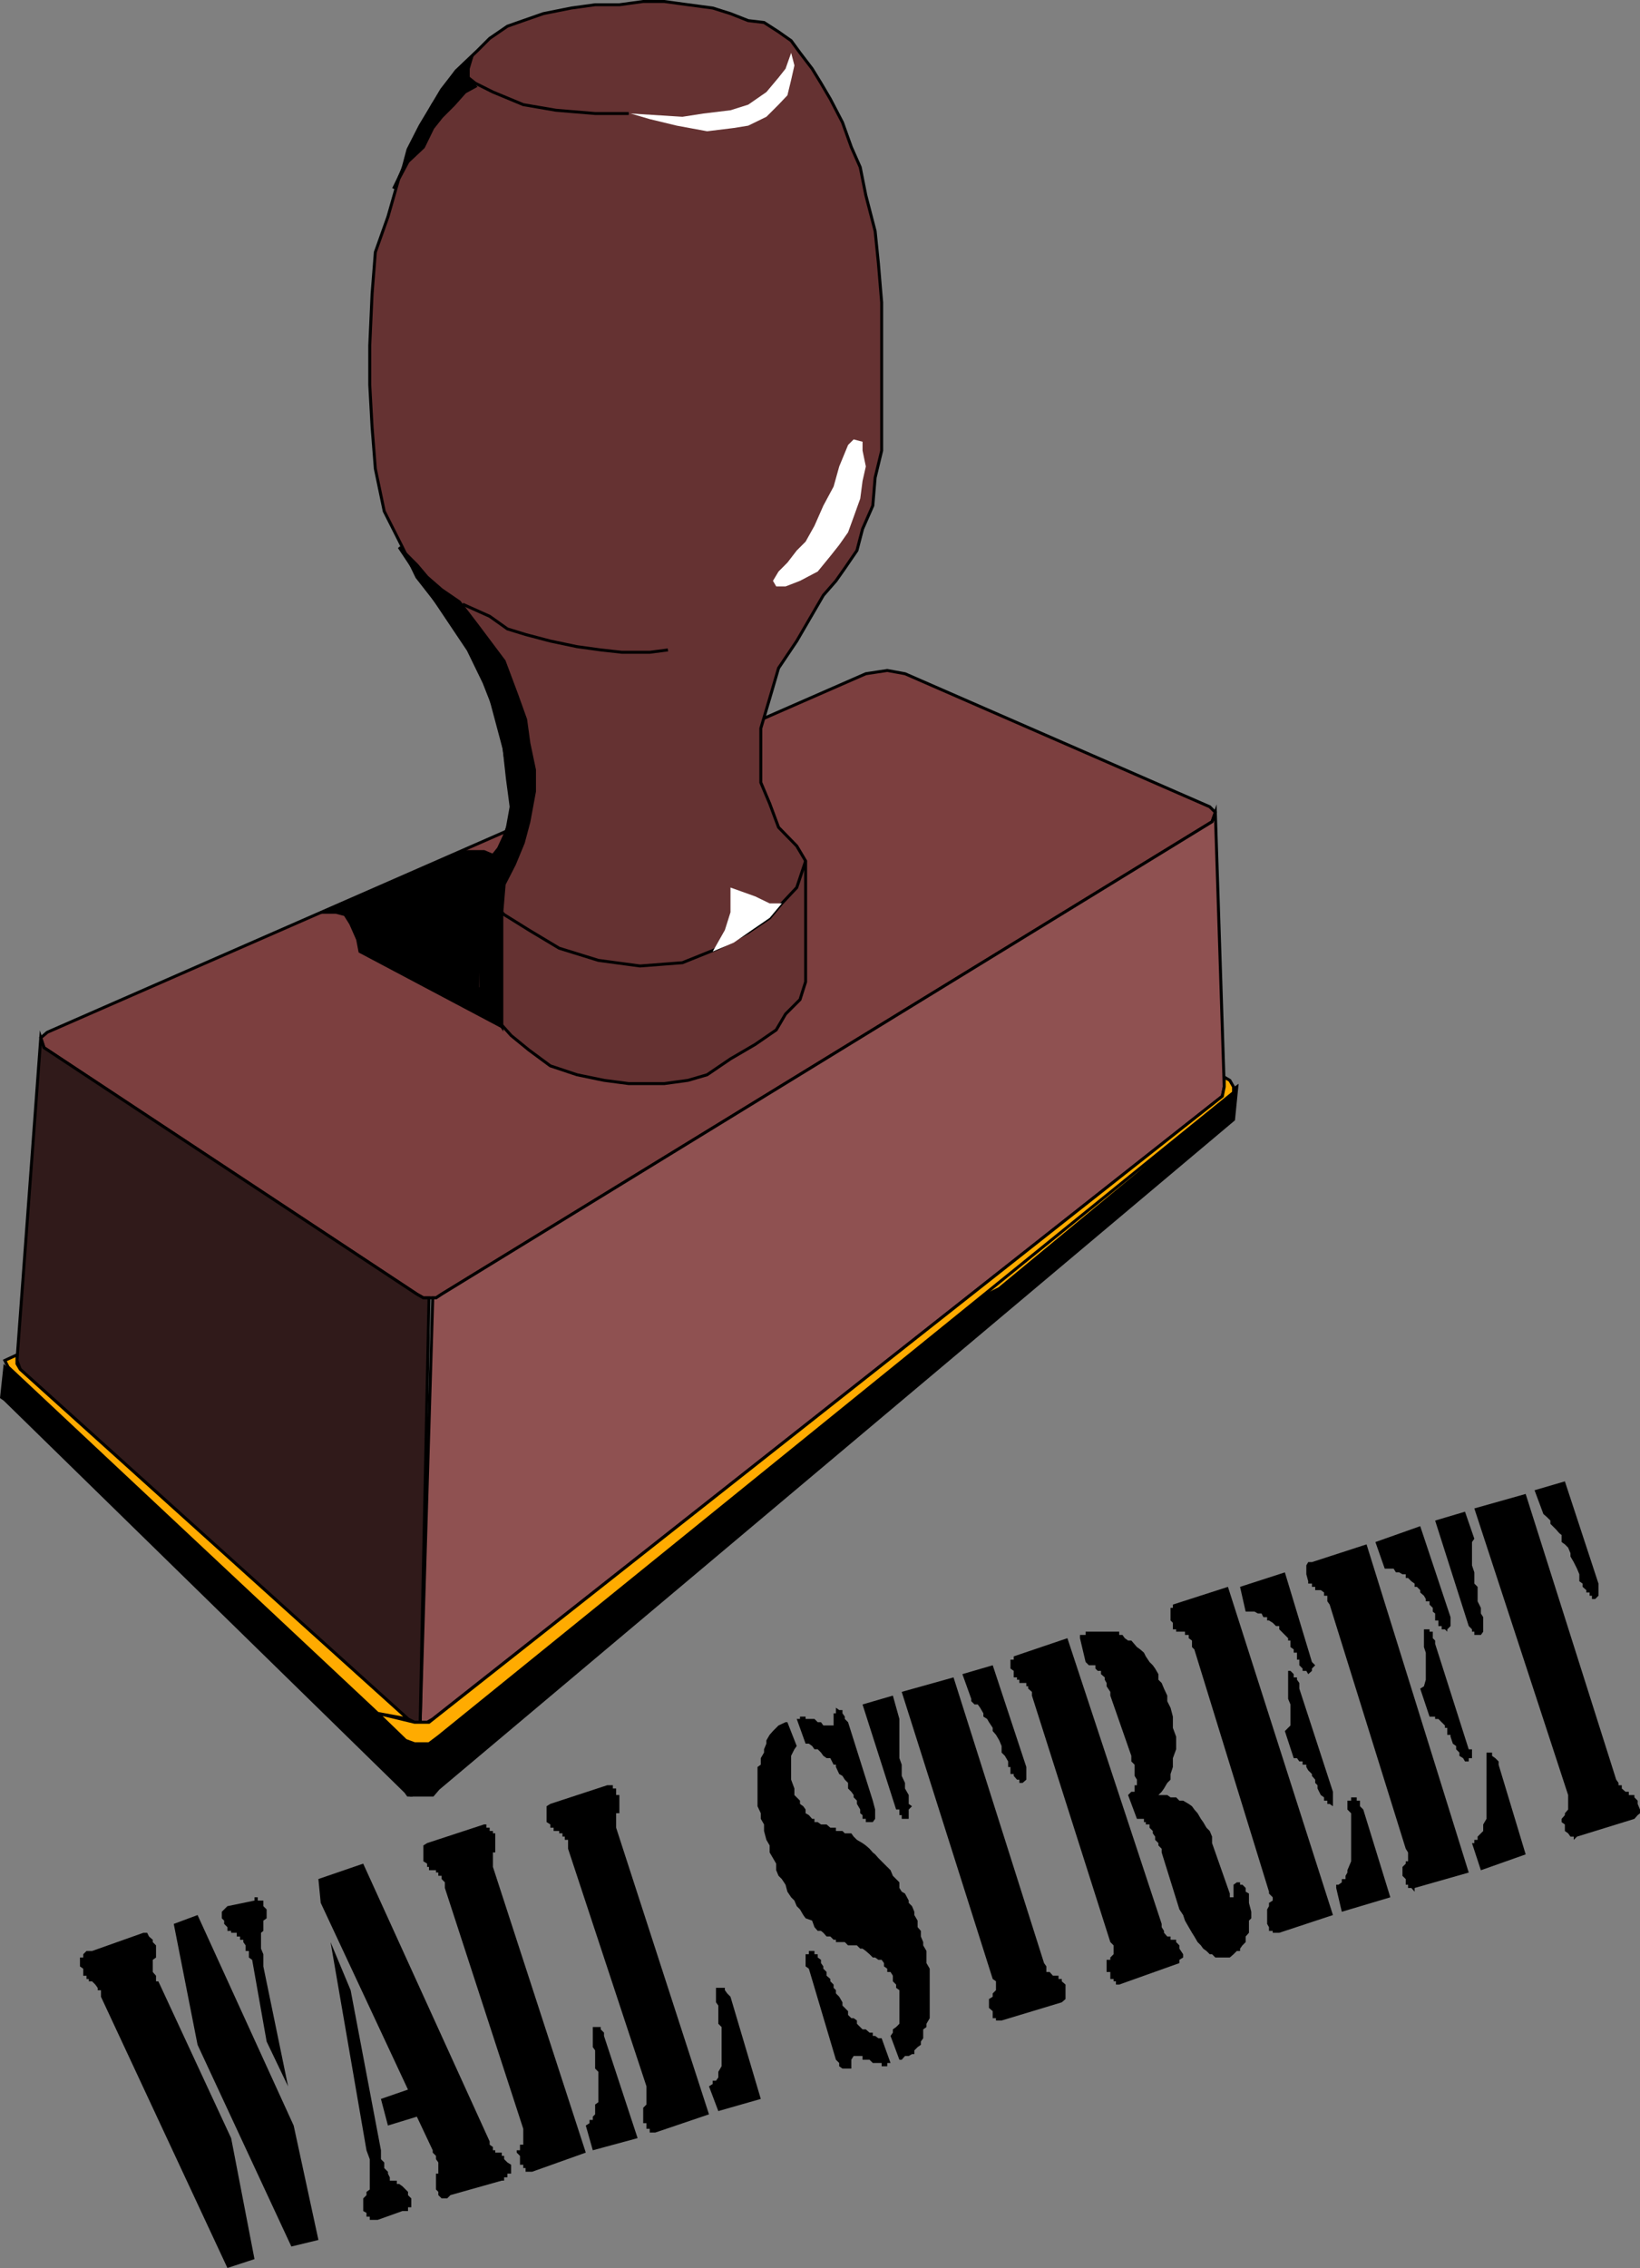
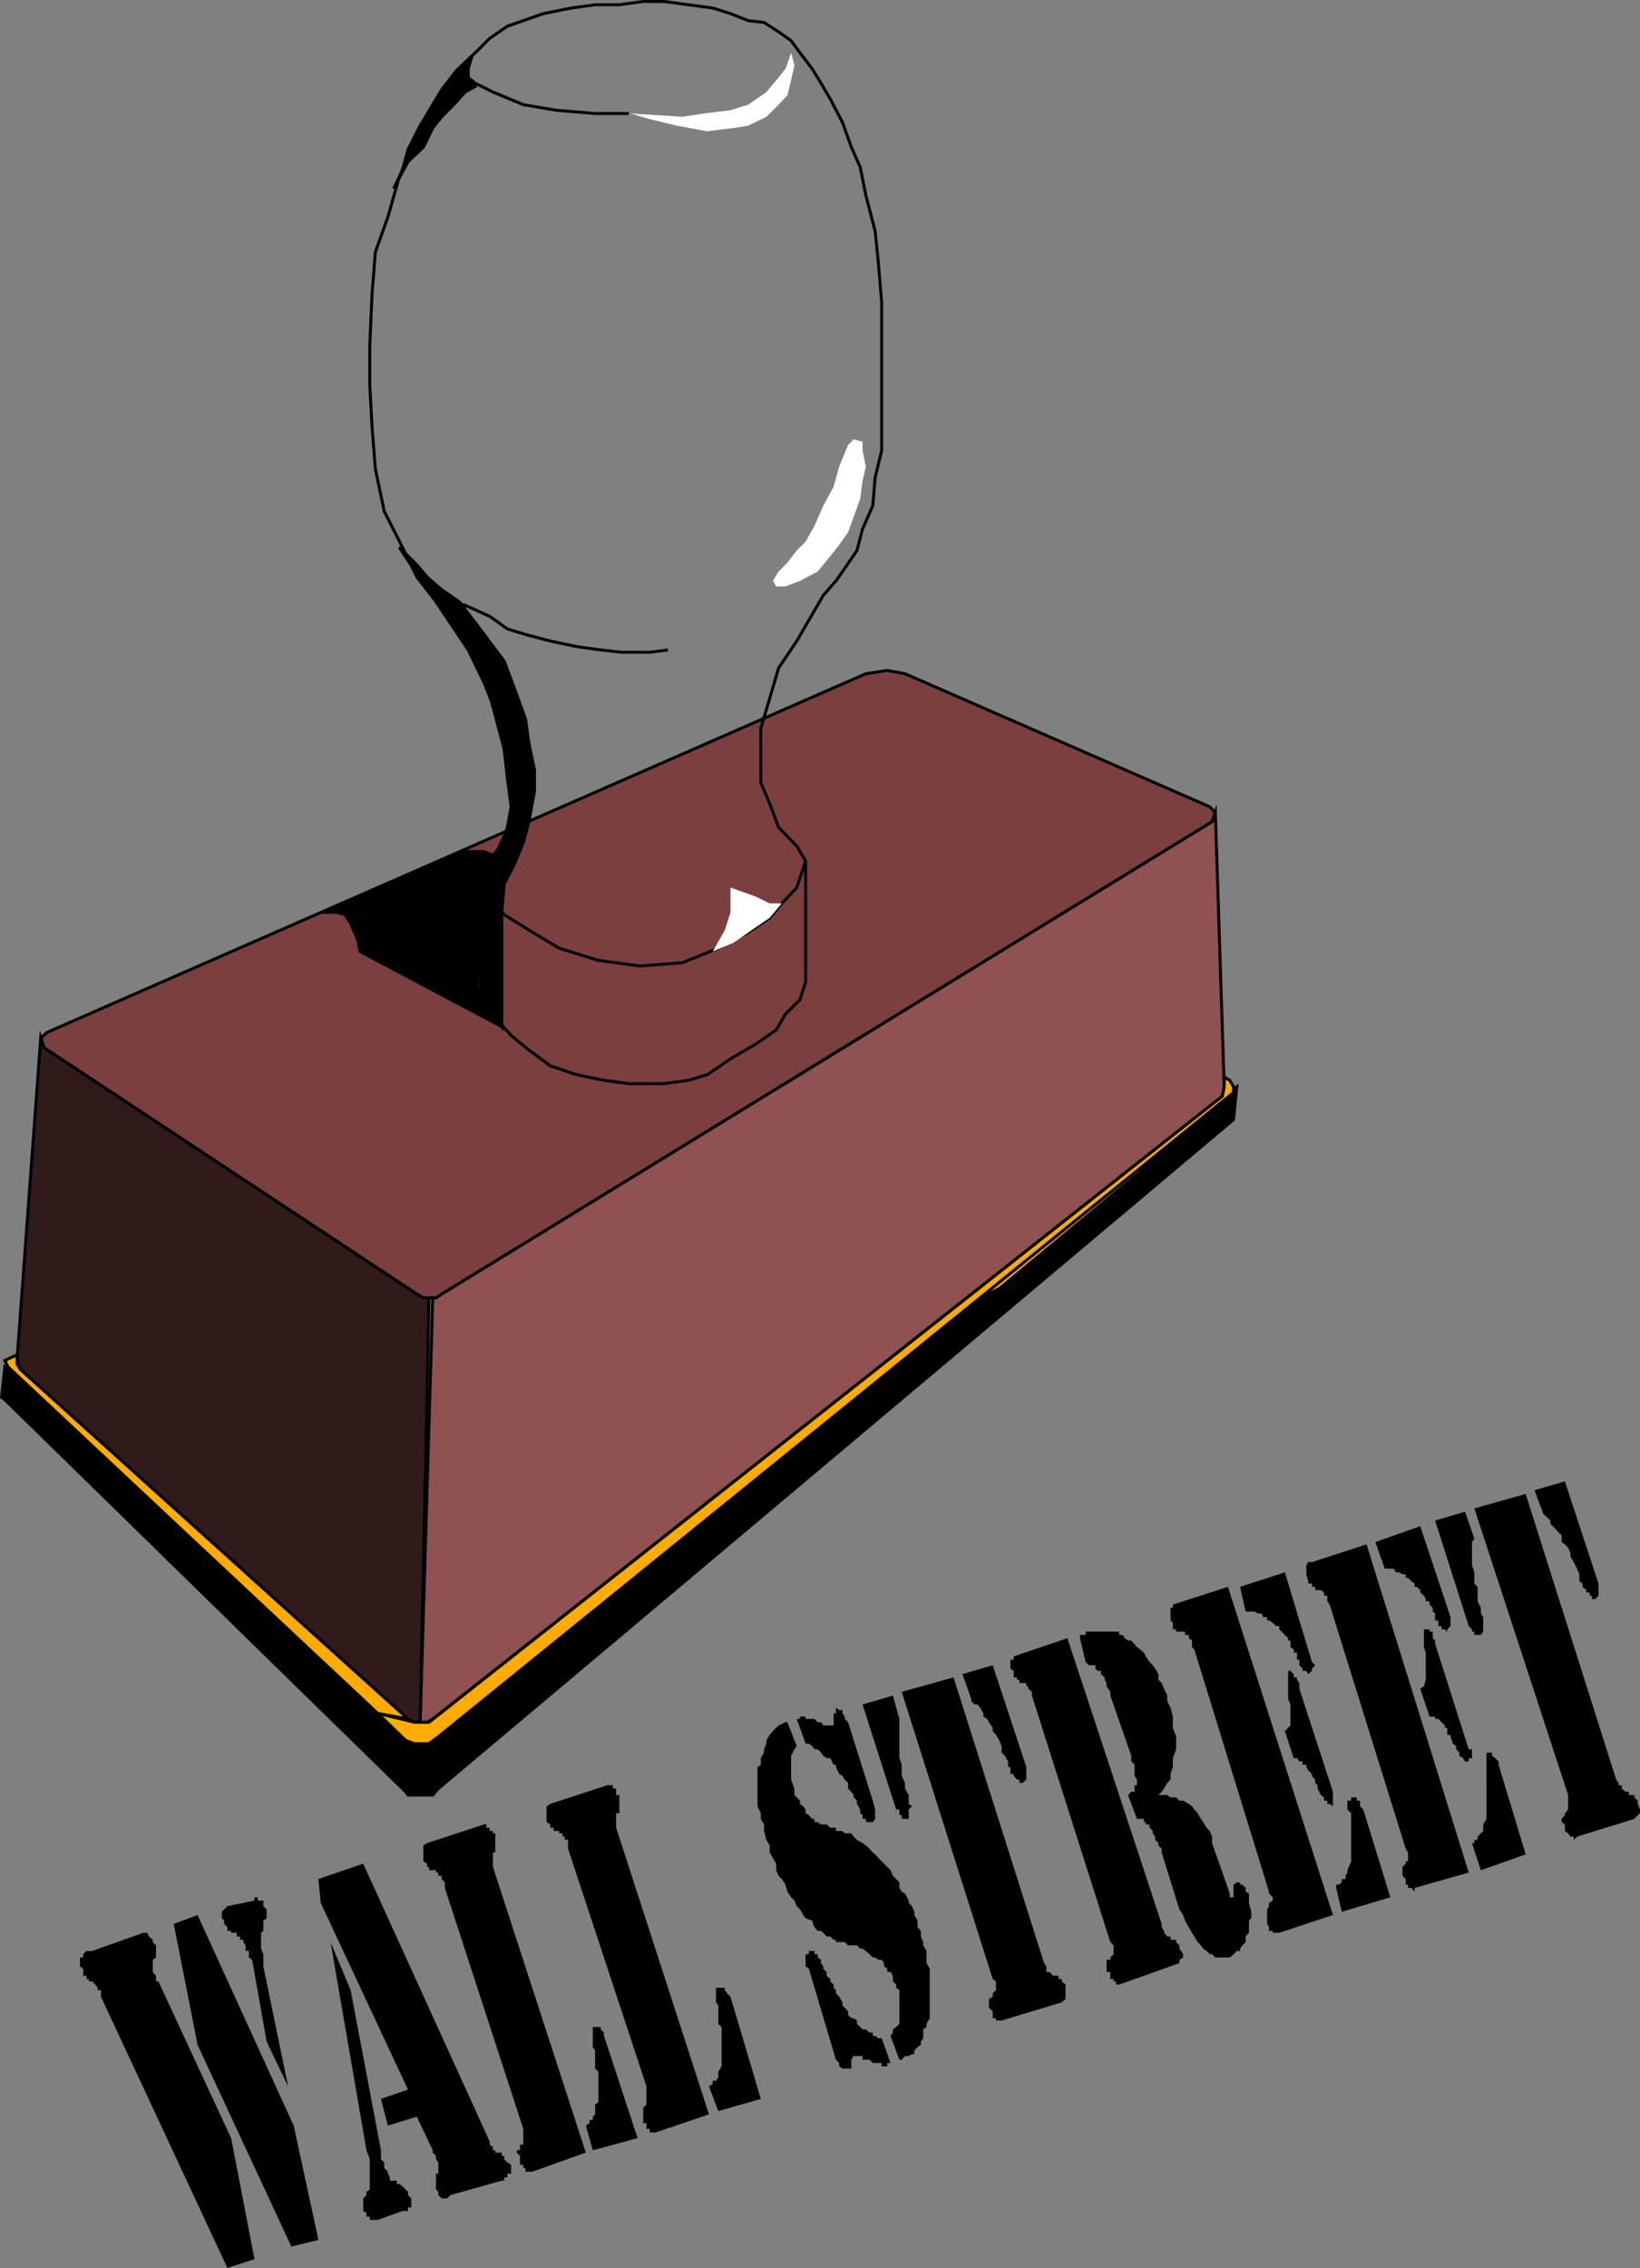
<svg xmlns="http://www.w3.org/2000/svg" width="351.433" height="485.817">
  <rect width="100%" height="100%" fill="#808080" stroke="none" />
  <path fill="#7c3f3f" d="m185.535 144.317 4.601-.699 3.797.7 65.301 28.5 1.2 1.199-.7 2L94.636 277.22l-1.203.797h-2.7l-1.397-.797-79.903-52.8-.699-2.102 1.402-1.2 175.399-76.8" />
  <path fill="none" stroke="#000" stroke-miterlimit="10" stroke-width=".635" d="m185.535 144.317 4.601-.699 3.797.7 65.301 28.5 1.2 1.199-.7 2L94.636 277.22l-1.203.797h-2.7l-1.397-.797-79.903-52.8-.699-2.103 1.402-1.199zm0 0" />
-   <path fill="#653232" d="m108.734 166.817-.7-6.398-3.1-11.602-3.098-8.398-5.301-7.602-7.2-9.199-3.101-6.398-3.898-7.703-1.903-9.098-.7-8.902-.5-9.098v-8.402l.5-11.098.7-8.902 2.703-7.598 2.399-8.402 3.8-9.2 3.399-6.398 5-7.2 4.602-4.401 2.597-2.598 3.8-2.602 3.403-1.199 4.297-1.5 6-1.2 5.102-.702h5.199l5.102-.7h4.5l5.097.7 5.3.703 3.802 1.2 3.8 1.5 3.399.398 3.102 2 2.699 1.902 1.898 2.598 2.602 3.402 1.898 3.098 2 3.402 2.602 5 1.898 5.297 1.903 4.3 1.199 6 2 7.7.699 6.902.7 8.399v31.699l-1.4 5.8-.5 6-2.198 5-1.2 4.602-2.601 3.8-1.899 2.7-2.703 3.098-5.7 9.8-3.897 5.801-1.903 6.5-1.898 6.399v11.601l1.898 4.5 1.903 5.102 3.898 4 1.902 3.2v25.898l-1.203 3.8-3.097 3.102-2 3.398-4.5 3.102-5.301 3.098-5 3.402-4.102 1.2-5.097.698h-7.602l-5.3-.699-5.798-1.2-5.703-1.901-4.597-3.399-3.801-3.101-3.399-3.801-2.402-4.598-1.398-1.902V188.22l2.597-3.8 2.602-2.7 1.199-4.5.8-4.402-.8-6" />
  <path fill="none" stroke="#000" stroke-miterlimit="10" stroke-width=".635" d="m108.734 166.817-.7-6.398-3.1-11.602-3.098-8.398-5.301-7.602-7.2-9.199-3.101-6.398-3.898-7.703-1.903-9.098-.7-8.902-.5-9.098v-8.402l.5-11.098.7-8.902 2.703-7.598 2.399-8.402 3.8-9.2 3.399-6.398 5-7.2 4.602-4.401 2.597-2.598 3.8-2.602 3.403-1.199 4.297-1.5 6-1.2 5.102-.702h5.199l5.102-.7h4.5l5.097.7 5.3.703 3.802 1.2 3.8 1.5 3.399.398 3.102 2 2.699 1.902 1.898 2.598 2.602 3.402 1.898 3.098 2 3.402 2.602 5 1.898 5.297 1.903 4.3 1.199 6 2 7.7.699 6.902.7 8.399v31.699l-1.4 5.8-.5 6-2.198 5-1.2 4.602-2.601 3.8-1.899 2.7-2.703 3.098-5.7 9.8-3.897 5.801-1.903 6.5-1.898 6.399v11.601l1.898 4.5 1.903 5.102 3.898 4 1.902 3.2v25.898l-1.203 3.8-3.097 3.102-2 3.398-4.5 3.102-5.301 3.098-5 3.402-4.102 1.2-5.097.698h-7.602l-5.3-.699-5.798-1.2-5.703-1.901-4.597-3.399-3.801-3.101-3.399-3.801-2.402-4.598-1.398-1.902V188.22l2.597-3.8 2.602-2.7 1.199-4.5.8-4.402zm0 0" />
  <path fill="#8f5151" d="M92.734 278.017h.7l1.202-.797 165.098-101.203.7-2 1.902 58.8-.403 2L92.734 368.22l-1.2.7h-1.5l2.7-90.903" />
  <path fill="none" stroke="#000" stroke-miterlimit="10" stroke-width=".635" d="M92.734 278.017h.7l1.202-.797 165.098-101.203.7-2 1.902 58.8-.403 2L92.734 368.22l-1.2.7h-1.5zm0 0" />
  <path fill="#301a1a" d="m8.734 222.317.7 2.102 79.902 52.8 1.398.798h1.2l-1.9 90.902h-1.198l-1.403-.7-83.097-74.901-.7-1.899 5.098-69.101" />
  <path fill="none" stroke="#000" stroke-miterlimit="10" stroke-width=".635" d="m8.734 222.317.7 2.102 79.902 52.8 1.398.798h1.2l-1.9 90.902h-1.198l-1.403-.7-83.097-74.901-.7-1.899Zm0 0" />
  <path d="m88.136 384.517.7-11-1.403-.7-86.398-80-.7 6.5.7.5 85.898 84 .5.7h.703" />
  <path fill="none" stroke="#000" stroke-miterlimit="10" stroke-width=".635" d="m88.136 384.517.7-11-1.403-.7-86.398-80-.7 6.5.7.5 85.898 84 .5.7zm0 0" />
  <path d="M88.136 384.517h4.598l1.2-1.399 170.402-143.3.699-7-.7.5L93.434 372.017l-1.5.8-1.2.7h-1.897l-.7 11" />
  <path fill="none" stroke="#000" stroke-miterlimit="10" stroke-width=".635" d="M88.136 384.517h4.598l1.2-1.399 170.402-143.3.699-7-.7.5L93.434 372.017l-1.5.8-1.2.7h-1.897zm0 0" />
  <path fill="#ffab00" d="m207.636 279.22 55.5-44.403-19.5 16.801-29.5 24.399-6.5 3.203" />
  <path fill="none" stroke="#000" stroke-miterlimit="10" stroke-width=".635" d="m207.636 279.22 55.5-44.403-19.5 16.801-29.5 24.399zm0 0" />
  <path fill="#ffab00" d="m263.535 231.42.8 1.398v1.199l-170.402 138-2 1.5h-3.097l-1.903-.7-6-5.8 7.903 1.902h3.097l170-134.102.403-2v-2.097l1.199.7" />
  <path fill="none" stroke="#000" stroke-miterlimit="10" stroke-width=".635" d="m263.535 231.42.8 1.398v1.199l-170.402 138-2 1.5h-3.097l-1.903-.7-6-5.8 7.903 1.902h3.097l170-134.102.403-2v-2.097zm0 0" />
  <path fill="#ffab00" d="m80.933 367.017-79.199-74.2-.7-1.398 2.602-1.2v1.9l.7 1.198 83.097 74.903-6.5-1.203" />
  <path fill="none" stroke="#000" stroke-miterlimit="10" stroke-width=".635" d="m80.933 367.017-79.199-74.2-.7-1.398 2.602-1.2v1.9l.7 1.198 83.097 74.903zm0 0" />
  <path fill="#fff" d="m169.535 11.318-1.2 3.402-1.5 1.898-2.601 3.102-3.898 2.7-3.801 1.198-5.801.7-4.5.699-11.098-.7 4.098 1.2 5.8 1.402 6.5 1.2 5.7-.7 3.102-.5 3.898-1.902 2.602-2.598 1.898-2 .8-3.3.7-3.102-.7-2.7" />
  <path fill="none" stroke="#000" stroke-miterlimit="10" stroke-width=".635" d="M134.734 24.318h-7.2l-8.398-.7-7-1.199-6.5-2.7-3.8-1.901-1.5-1.2v-2.601l.8-2" />
  <path fill="#fff" d="m182.933 94.118-1.2 1.2-1.897 4.601-1.2 4.3-2.203 4.099-1.898 4.3-1.899 3.399-1.902 1.902-2 2.598-1.898 1.902-1.2 2 .7 1.2h2l3.097-1.2 3.8-2 2.7-3.3 1.903-2.4 1.898-2.702 1.2-3.297 1.402-3.902.5-3.801.699-3.098-.7-3.402v-1.899l-1.902-.5" />
  <path fill="none" stroke="#000" stroke-miterlimit="10" stroke-width=".635" d="m143.136 139.22-3.902.5h-6l-4.5-.5-5.098-.703-5.703-1.2-5.297-1.398-3.902-1.2-3.8-2.702-5.798-2.598m3.2 58.801 2.597 4.598 3.102 3.101 5.3 3.3 6.5 3.9 8.399 2.6 8.902 1.2 9.098-.7 7.7-3.1 6.402-3.4 4.597-3.1 2.602-3.102 3.199-3.399 1.902-5.699" />
  <path fill="#fff" d="M167.535 193.517h-2.602l-3.097-1.5-5.301-1.899v5.301l-1.2 3.8-2.601 4.599 4.5-1.899 3.902-2.7 3.797-2.6 2.602-3.102" />
  <path d="m112.136 180.517-1.902 4.601-2.2 4.301-.5 6-2.6-2.602-2.598-4.597 1.398-2.602 3.102-3.898 1.199-2.602 1.5-3.898v-4.5l-.801-5.102-.7-5.199-1.198-6.3-3.102-7.9-3.398-7-6.903-10.3-4.097-6-3.801-5.7 3.8 3.798 2.2 2.601 3.101 2.7 3.797 2.601 3.903 5.098 5.699 7.601 2.699 7.2 1.902 5.3.7 5.102 1.199 5.7v4.597l-1.2 6.5-1.199 4.5" />
  <path fill="none" stroke="#000" stroke-miterlimit="10" stroke-width=".635" d="m112.136 180.517-1.902 4.601-2.2 4.301-.5 6-2.6-2.602-2.598-4.597 1.398-2.602 3.102-3.898 1.199-2.602 1.5-3.898v-4.5l-.801-5.102-.7-5.199-1.198-6.3-3.102-7.9-3.398-7-6.903-10.3-4.097-6-3.801-5.7 3.8 3.798 2.2 2.601 3.101 2.7 3.797 2.601 3.903 5.098 5.699 7.601 2.699 7.2 1.902 5.3.7 5.102 1.199 5.7v4.597l-1.2 6.5zm0 0" />
  <path d="M99.636 182.42h4.098l1.902.8-1.402 2.398-1.898 2.602v23.297l2.597 4.5 2.602 3.902-30.399-16.101-.5-2.598-1.5-3.402-1.203-1.899-1.898-.5h-2.602l30.203-13" />
  <path fill="none" stroke="#000" stroke-miterlimit="10" stroke-width=".635" d="M99.636 182.42h4.098l1.902.8-1.402 2.398-1.898 2.602v23.297l2.597 4.5 2.602 3.902-30.399-16.101-.5-2.598-1.5-3.402-1.203-1.899-1.898-.5h-2.602zm0 0" />
  <path d="m103.035 211.517.699 1.203 1.2 3.297 2.6 3.902v-24.5l-2.6-2.602-2.598-4.597.699 23.297" />
  <path fill="none" stroke="#000" stroke-miterlimit="10" stroke-width=".635" d="m103.035 211.517.699 1.203 1.2 3.297 2.6 3.902v-24.5l-2.6-2.602-2.598-4.597zm0 0" />
  <path d="m94.636 19.22-1.902 3.2-2.7 4.5-2.6 5.097-1.2 4.5-1.898 3.902 3.097-5.8 3.301-3.102 2-4.098 1.902-2.402 2.598-2.598 2.402-2.7 2.2-1.202-1.5-1.899V14.72l.8-2.703-3.402 3.203-3.098 4" />
  <path fill="none" stroke="#000" stroke-miterlimit="10" stroke-width=".635" d="m94.636 19.22-1.902 3.2-2.7 4.5-2.6 5.097-1.2 4.5-1.898 3.902 3.097-5.8 3.301-3.102 2-4.098 1.902-2.402 2.598-2.598 2.402-2.7 2.2-1.202-1.5-1.899V14.72l.8-2.703-3.402 3.203zm0 0" />
  <path d="m328.836 319.22 6.5-1.903 7.199 21.903v2.597l-.7.7h-.699v-.7h-.5v-.699h-.703v-.5l-.797-.699v-.7l-.703-.5v-1.5l-.5-1.202-.7-1.399-.698-1.199v-.7l-.5-1.202-.7-.7-.699-.5v-1.5l-.5-.398-.703-.8-1.2-1.2v-.7l-.698-.702-.801-.7-1.898-5.097m-14.903 4.597 2 5.801-.5.7v5l.5 1.5v2.402l.703.7v3.097l.7 1.402v1.2l.5.8v3.098l-.5.703h-1.403v-.703h-.5v-.5l-.699-.7-7.2-22.597 6.4-1.903m1.999-.699 11-3.101 19.403 61.203.5.7v.5h.699v.698l.8.7h.7v.699h1.199v.5l.7.703v.7l.5 1.198v.801l-.5.399-.7.8-12.3 3.801-.7.7v-.7h-.7l-.5-.7-.698-.5v-1.401l-.7-.5v-.7l.7-.8v-.399l.699-.8v-3.102l-20.102-61.399m-23.097 7.699 21.898 70.301-11.598 3.301v.8l-.703-.8h-.7v-.7h-.5v-1.202l-.698-.7v-1.898l.699-.7v-.5h.5v-1.902l-.5-.8-16.3-52.297-.5-.703v-1.2h-.7v-.699l-.7-.5h-1.198v-.699h-.7v-.7h-.8v-.5l-.403-1.5v-1.902l.403-.699h.8l11.7-3.8m22.597 63.999h.5v-.699h.703v-.699l1.2-1.2v-1.402l.699-1.199V375.42h1.199v.7l.7.5.702.698v.7l5.797 19.203-9.597 3.398-1.903-5.8m-20.699-64.502 9.602-3.398 6.5 19.5v1.899l-.7.699v.5l-.5-.5h-.703v-.7h-.7v-1.199h-.698v-1.5l-.5-.398v-.8l-.7-.7v-.703h-.8v-.5l-.399-.7-.8-.699v-.5l-.7-.699h-.5v-.7l-.703-.5-.7-.702h-.5v-.797h-.698l-.7-.403h-.699l-.5-.8h-1.902l-2-5.7m9.602 31.403.8-.5.399-1.403v-5.8l-.399-1.2v-3.8h1.2v.5h.699v1.402l.5.5v.7l7.199 22.6h.7v1.9h-.7v.698h-.8l-.4-.699-.8-.5v-.699l-.7-.7v-.702l-.698-.5-.5-1.5v-.399h-.7v-1.5h-.5v-.5l-.703-.699-.699-.7h-.7v-.5h-1.198l-2-6m-41.2-21.799 22.5 70.3-11.5 3.797h-1.402v-.399h-.8v-.8l-.4-.7v-3.101l.4-.7v-.699l.8-.5v-.699l-.8-.8v-.4l-16-51.902-.5-.5v-1.398l-.7-.5v-.7h-.8v-.702h-1.9v-.5h-.698v-1.399l-.5-.5v-2.699h.5v-.7l11.8-3.8m23.2 64.501v-.7h.5l.699-.5v-.703h.8v-.7l.399-.699v-.5l.8-1.898v-10.3l-.8-.802v-1.898h.8v-.703h1.2v.703h.7v1.2l.702.698 5.797 18.801-10.398 3.098-1.2-5.098m-20.601-64.499 9.602-3.103 5.8 19.2.7.703-.7.7v.5l-.8.698-.403-.699h-.797v-.5l-.703-.7v-1.202h-.5v-1.5h-.699v-.7l-.7-.5v-1.398h-.5v-.5l-.698-.7-.7-.702-.5-.5v-.7h-.703l-.7-.699-.8-.5h-.398v-.699h-.801l-.398-.8h-.801l-.7-.4h-1.902l-1.2-5.3m9.603 30.898 1.199-1.199v-4.5l-.5-1.199v-6h.5l.699.7v.698h.7v.5l.5.7v1.203l7.202 22.098v3.101l-.703-.5h-.5v-.7h-.699v-.702l-.7-.5-.698-1.399v-.699l-.5-.5v-.7l-.7-.8v-.402l-.8-.797-.403-.703v-.5h-.797v-.7h-.703l-.5-.699h-.699l-1.898-5.8m-43.903-19.898v-.7h1.203v-.703h7.2v.703h.699l.5.7.699.5h.7l1.202 1.397.7.5.8.7.399.8.8 1.2.7.703.5.7.699 1.198v1.2l.7.699.5 1.203.702 1.5v1.2l.7 1.398.5 1.902v2.398l.699 1.899v2.703l-.7 1.898v1.899l-.5 1.5v1.203l-.699.7-.703 1.198-.5.7-.7.699h1.903l.7.5h1.199l.699.703h.8l1.2.7.7.5.5.698.702.801.7 1.2.5.699.699 1.199.699.703.5 1.2v1.398l3.8 10.8v.801h.802v-2.7l.699-.5h.699v.5h.5l.7.7v.8l.702.4v2l.5 1.898v1.402l-.5.5v2.598l-.703.8v1.2l-.699.703-.5.7v.5h-.7l-.698.698-.801.7h-3.102l-.699-.7h-.5l-.7-.699-.698-.5-.5-.7-.7-.702-.703-1.2-.5-.8-.7-1.2-.8-1.398-.398-1.2-.801-1.202-3.8-12.2v-.8l-.7-.7v-.5l-.7-.699v-.699l-.5-.7v-.5l-.698-.702v-.7h-.801v-.5h-.399v-.699h-1.5l-1.902-5.101.7-.7h.702v-1.398h.5v-1.2l-.5-.8v-2.402l-.703-.7v-1.199l-4.5-12.898v-.8l-.797-1.2v-.703l-.402-.7v-.5l-.8-.699v-.699h-.7l-.5-.5v-.7h-1.398l-.7-.702-1.203-5.098m6.5 65.098-16.797-52.797v-.8l-.8-.7v-.5h-.403v-.703h-1.5v-.7h-.5v-.5h-.7v-1.398l-.698-.5v-1.902h.699v-.7l11.5-3.898 20.2 61.2v.698l.5.801v.399l.702.8h.7v.7h1.199v.5l.699.703v.7l.8 1.198v.7l-.8.5v.699l-12.898 4.601h-.7v-.699h-.5v-.5h-.703v-1.5h-.797v-2.601h.797v-.5l.703-.7v-1.898l-.703-.703m-31.699-57.399 6.5-1.898 7.2 21.797v2.703l-.798.7h-.703v-.7h-.5l-.7-.8v-.403h-.698v-1.5h-.5v-1.2l-.7-1.199-.699-.699v-1.402l-.5-1.2-.703-1.199-.7-.8v-.7l-.8-1.199-.398-.7-.801-.5v-.702l-.7-1.2-.5-.699h-.698l-.7-.699v-.5l-1.902-5.3m-14.898 4.601 1.398 5v8.398l.5 1.399v2.402l.7 1.5v1.2l.8 1.398v1.902l.7.5-.7.7v2h-1.5v-.802h-.5v-1.199h-.7l-7.198-22.5 6.5-1.898m1.898-.8 11.102-3.103 19.398 61.2.5.703v1.2h.7l.702.8h1.2v.7h.699v.5l.8.698v3.102l-.8.7-12.899 3.898h-1.203v-.5h-.7v-1.5l-.8-.7v-1.898l.8-.5v-.703l.7-.7v-1.898l-.7-.5-19.5-61.5m-24.499 6.501 2 5.097-.5.703-.7 1.398v5.102l.7 1.898v1.399l.5.5.7.703v.7l.702.5.5.698v.801l.7.399.699.8h.5v.7h.699l.7.5h1.202l.797.699h1.203v.703h1.399l.5.5h1.398l.5.7.703.698 1.2.7.699.5.8.699.7.8.5.403.699.797.7.703.5.5.702.7.7.698.5 1.2.699.699.699.703v1.2l.5.8.7.398.8 1.5v.5l.7.7.5 1.199v.703l.702 1.2v1.398l.7.8v1.2l.5 1.199v.703l.699 1.2v2.597l.699 1.203v10.598l-.7 1.199v.703l-.698.5v1.898l-.5.7v.699l-.7.5-.703.703v.797h-.5l-.7.402h-.8l-.7.8h-.5l-1.897-5.1.5-.7v-.7l.699-.5.699-.702v-7.2l-.7-.5v-.699l-.698-.699v-1.2l-.5-.8h-.7v-.7l-.703-.5v-.702l-.5-.7h-.7l-.698-.5h-.5l-.7-.699-.8-.699-.7-.5h-.5l-.699-.7h-1.902l-.7-.702h-1.898v-.5h-.5l-.703-.7h-.797l-.703-.8-.5-.399h-.7l-.698-.8-.5-1.399-1.399-.5-.5-.7-.703-1.202-.7-.7-.5-1.199-.698-.699-.801-1.2-.398-1.5-.801-1.202-.7-.7-.5-1.199v-1.398l-.699-1.203-.703-1.2v-1.5l-.7-1.199-.5-1.898v-1.403l-.698-1.199v-1.199l-.7-1.5v-8.402l.7-.5v-1.399l.699-1.199v-.7l.5-1.202v-.7l.7-1.199.702-.8 1.2-1.2 1.5-.699h.398m20.199 67.699 1.903 5.301h-.7v.7h-1.203v-.7h-1.898l-.7-.7h-1.5v-.8h-1.902l-.5.8v1.9h-1.898l-.7-.5v-.7l-.699-.7-5.8-19.5-.7-.5v-2.6h.7v-.7h1.199v.7h.699v.698l.7.5v.7l.5.703v.5l.702.7v.8l.797.7v.5l.703.698v.7l.5.5v.699l.7.703.699 1.2v.698l1.199 1.2v.8l.7.7h.5l.702.5v.699l.7.703.5.5h.699l.8.7h.7v.698h.5l.699.5h.7m-18.2-68.398h.7v-.5h1.202v.5h1.899l.699.7h.7l.5.698h1.5v.5-.5h.702v-2.601h.5v-1.2l.7.5h.699v.7l.5.703v.5l.699.7 5.3 16.8.5 1.898v2l-.5.7h-1.5v-.7h-.698v-.8l-.5-.399v-.8l-.7-1.2v-.7l-.703-.702v-.5l-.5-.7-.7-.699v-1.199l-.698-.7-.5-.8-.7-.402-.699-1.5v-.5h-.5l-.703-1.399h-.797l-.703-.5-.5-.699-.7-.7h-.698l-.5-.702-.7-.5h-.699l-1.902-5.297m-18.801 78.7.8-.5v-.7h.7l.5-.703v-1.2l.703-1.199v-8.398l-.703-.703v-3.899l-.5-.699v-3.102h1.903v.5l.5.7.699.703 6.5 21.898-9.102 2.602-2-5.3m-13.398 0-16.801-50.903v-1.899h-.7v-.699h-.5v-.7h-.698v-.5h-1.2v-.702h-.703v-.7l-.797-.5v-3.398l.797-.5 12.203-4h1.2v.7h.699v1.398h.699v3.902h-.7v3.098l19.9 61.402-11.5 3.898h-1.2v-.8h-.7v-1.2h-.698v-3.3l.699-.7v-3.898m-13 8.398.8-.5v-.699h.7v-.699l.5-.5v-2.102l.699-.5v-6.5l-.7-.699v-3.898l-.5-.703v-4.297h1.7v.5l.7.7v.698l7.202 21.899-9.601 2.601-1.5-5.3m-13.399.699-16.8-51.598v-1.2l-.7-.702v-.7h-.703v-.699h-.5v-.5h-1.5v-.699h-.398v-.7l-.801-.5v-3.402l.8-.5 12.2-4h.5v.7h.7v.703h.702v.5h.5v4.097h-.5v3.102l19.899 61.2-11.5 4.1h-1.399v-.8h-.5v-.7h-.703v-1.902l-.7-.699v-.5h.7v-1.199h.703v-3.402m-43.902-53.5 9.602-3.297 27.097 59.5v.7l.703.5v.698h.5v.5h1.399v.7h.5v.699l.699.703.8.5v1.898h-.8v.801h-.7v.7h-.5l-11 3.1-.698.7h-1.2l-.703-.7v-.702l-.5-.5v-3.399h.5v-2.398l-.5-.703v-.7l-.7-.699v-.5l-3.397-7.199-6.2 1.899-1.5-5.7 5.797-2-18.699-40-.5-5.101" />
  <path d="m70.836 416.017 4.3 10.3 6.5 34.301v1.899l.7.703v1.2l.8.8v.398l.399.801v.7h1.5v.698h.5l.699.5 1.2 1.2v.703l.702.7v1.898h-.703v.8h-1.2l-5.3 1.899h-1.7v-.7h-.698v-.8l-.7-.399v-2.699l.7-.7v-.702l.699-.5v-6.5l-.7-1.899-7.698-44.601m-8.403 65.203-20.097-43.203-5.102-25.899 5.102-1.898 20.597 45.097 5.301 24.5-5.8 1.403m-13.7 4.597L21.636 427.72v-1.403h-.703v-.5l-.5-.699-.699-.699h-.7v-.5h-.5v-.7h-.698v-1.5l-.7-.5v-1.902h.7v-.699l.699-.699h1.199l11-3.902h.8l.4.8.8.7v.5l.7.703v2.597l-.7.5v2.602l.7.8v1.2h.5l15.6 33.598 5 25.902-5.8 1.898m13-38.897-4.598-9.603-3.101-17.5-.7-.5v-1.398h-.699v-1.2l-.5-.702v-.5h-.703v-.7h-.699v-.8h-1.2v-.399h-.8v-.8l-.7-.7v-.699l-.5-.5v-1.402l1.2-1.2 5.8-1.199v-.699h.7v.7h1.2v1.198l.702.7v1.902l-.703.5v2.2l-.5.398v3.402l.5 1.2v2.6l5.301 25.7" />
</svg>